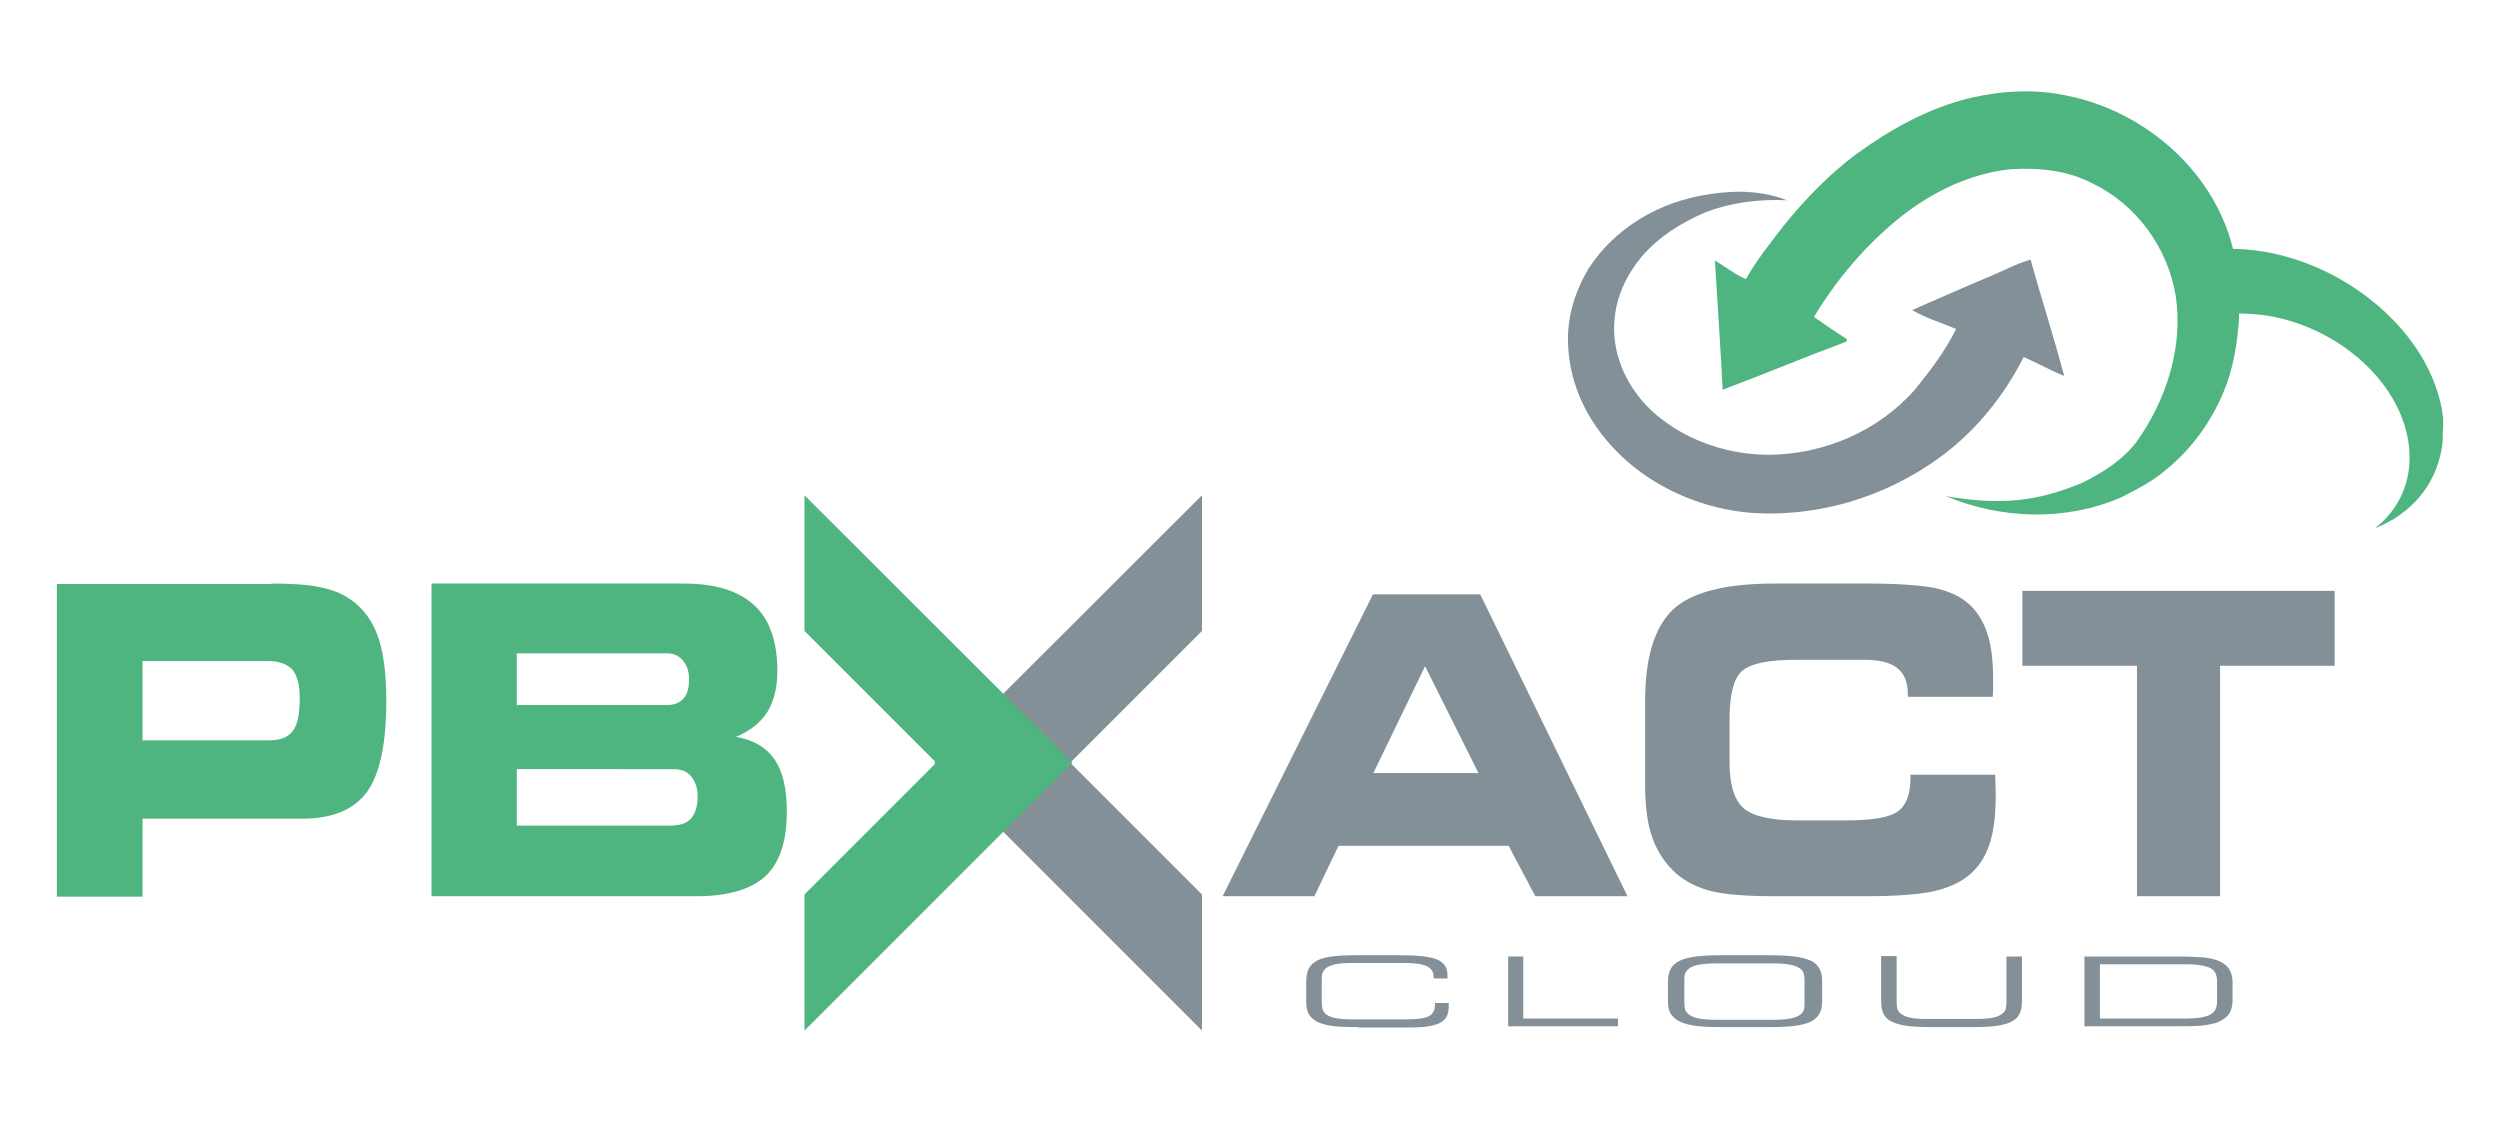
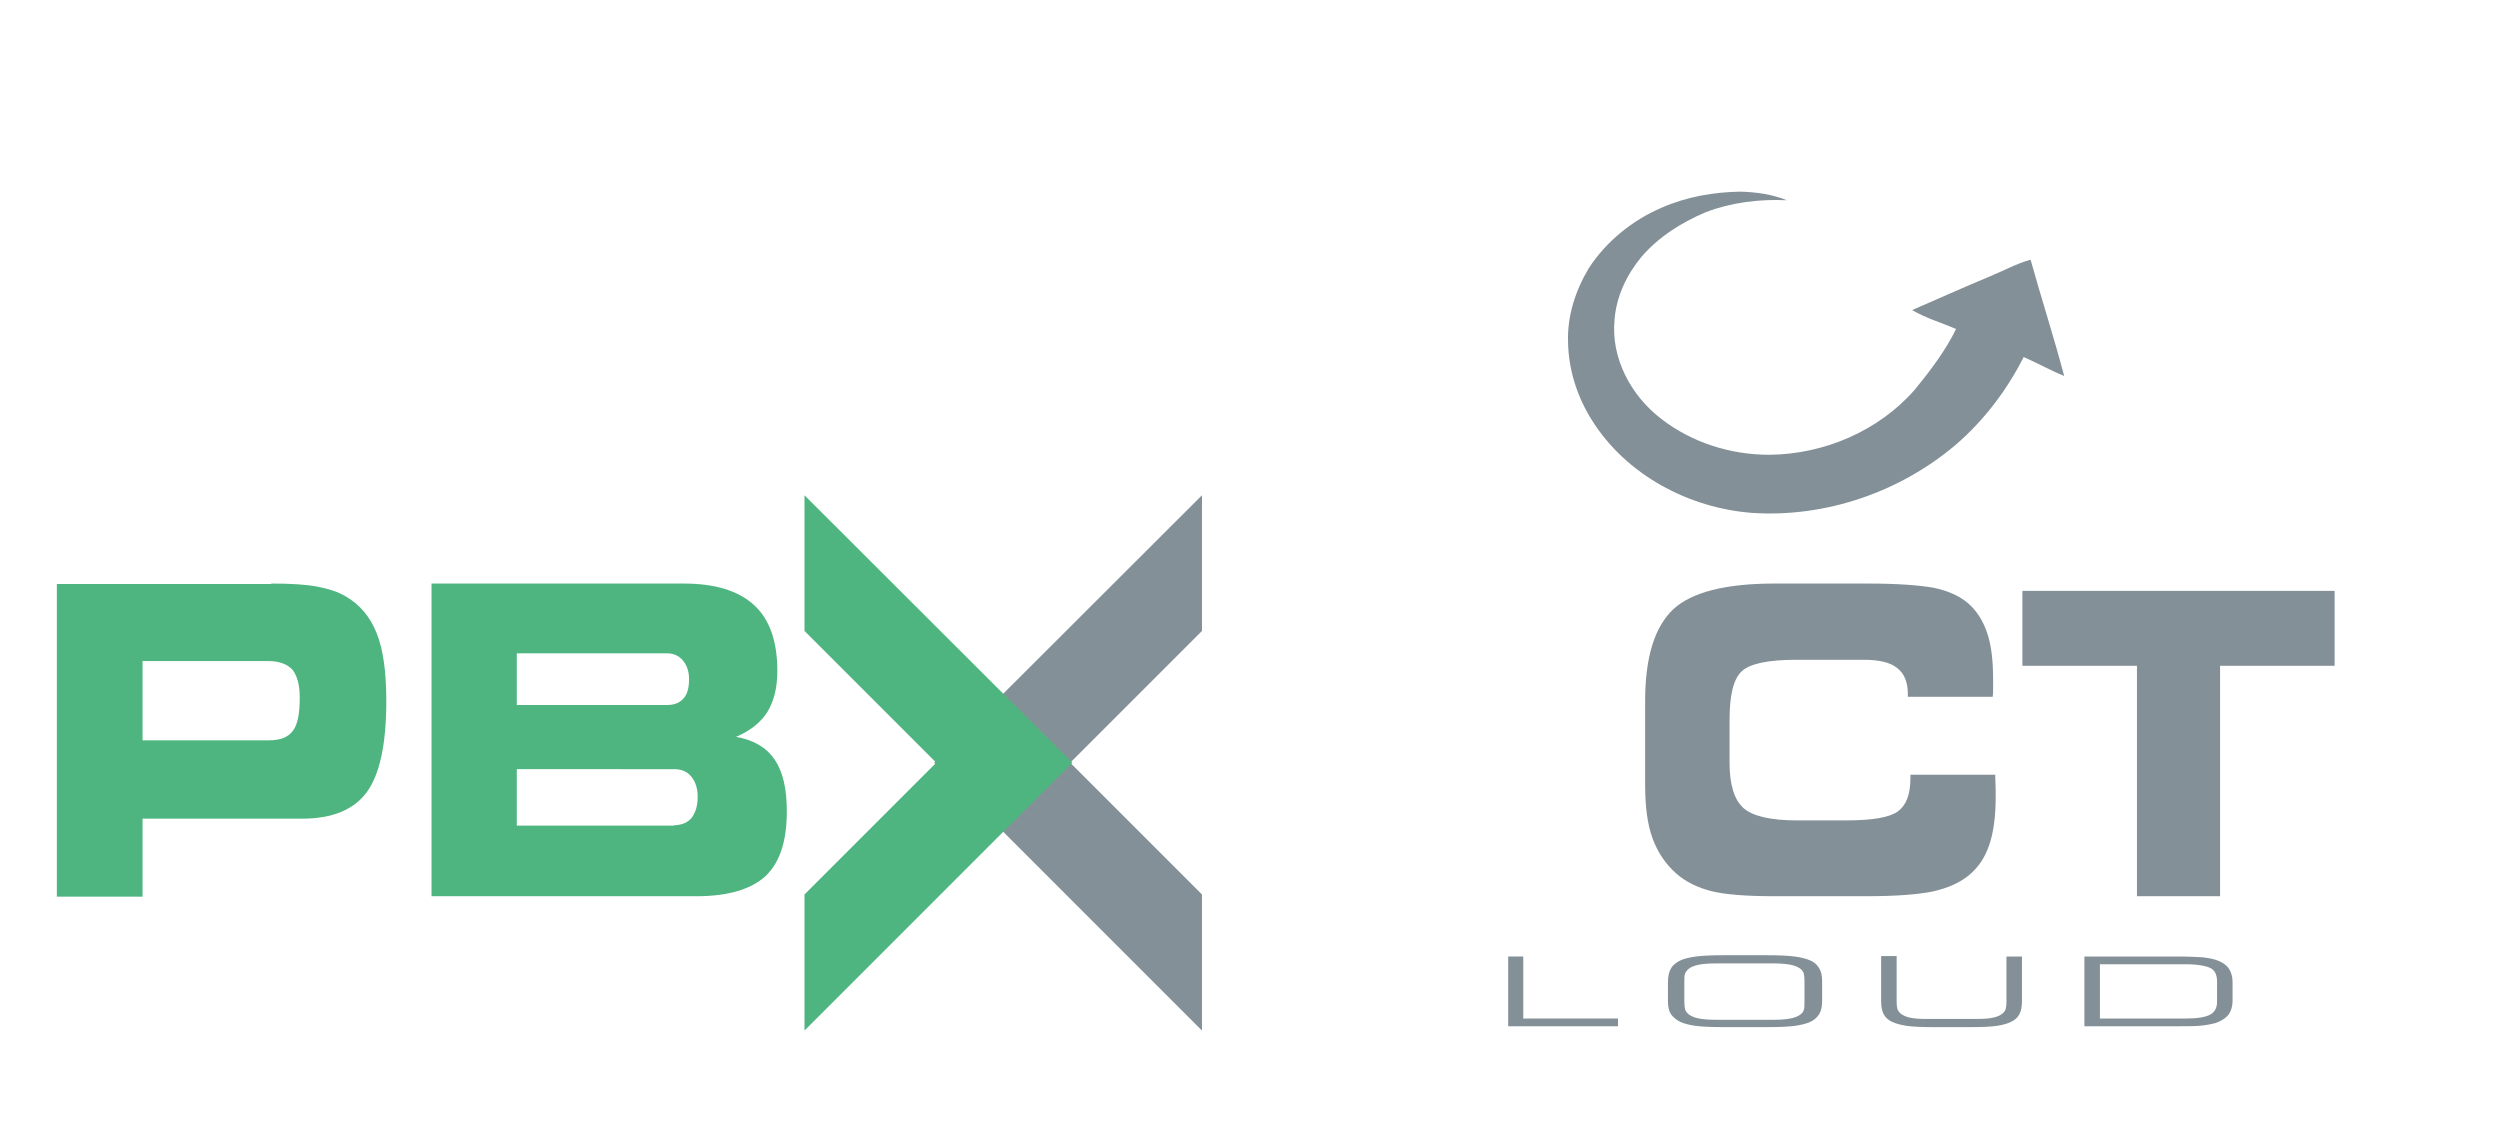
<svg xmlns="http://www.w3.org/2000/svg" version="1.1" id="Layer_1" x="0px" y="0px" viewBox="0 0 580.5 260.5" style="enable-background:new 0 0 580.5 260.5;" xml:space="preserve">
  <style type="text/css">
	.st0{fill:#4FB580;}
	.st1{fill:#FFFFFF;}
	.st2{fill:#839097;}
</style>
  <g>
    <g>
      <path class="st0" d="M63,135.5c4.4,0,8,0.2,10.6,0.7c2.6,0.5,4.9,1.2,6.7,2.3c3.3,1.9,5.7,4.8,7.2,8.6c1.5,3.8,2.2,9,2.2,15.7    c0,9.9-1.5,17-4.5,21.1c-3,4.1-8,6.2-15.1,6.2H33.1v18.1H13.2v-72.6H63z M62.3,153.5H33.1v18.4h29.3c2.7,0,4.5-0.7,5.6-2.2    c1.1-1.4,1.6-4,1.6-7.7c0-3-0.6-5.1-1.7-6.5C66.7,154.2,64.8,153.5,62.3,153.5z" />
      <path class="st0" d="M161.8,208.1h-61.6v-72.6h58.6c7.3,0,12.7,1.7,16.3,5c3.6,3.3,5.4,8.4,5.4,15.3c0,3.9-0.8,7-2.3,9.5    c-1.6,2.5-4,4.4-7.3,5.8c4.1,0.7,7.1,2.5,9,5.3c1.9,2.8,2.8,6.8,2.8,12c0,6.9-1.6,11.8-4.9,15    C174.4,206.5,169.1,208.1,161.8,208.1z M154.9,163.7c1.7,0,2.9-0.5,3.8-1.5c0.9-1,1.3-2.5,1.3-4.5c0-1.8-0.5-3.2-1.4-4.3    c-0.9-1.1-2.2-1.7-3.7-1.7H120v12H154.9z M156.6,191.6c1.7,0,3.1-0.6,4-1.7c0.9-1.2,1.4-2.8,1.4-4.9c0-1.9-0.5-3.5-1.5-4.7    c-1-1.2-2.3-1.7-4-1.7H120v13.1H156.6z" />
    </g>
    <polygon class="st2" points="279.1,146.5 248.5,177.1 279.1,207.7 279.1,239.3 216.9,177.1 279.1,115  " />
    <polygon class="st0" points="186.8,146.5 217.4,177.1 186.8,207.7 186.8,239.3 249,177.1 186.8,115  " />
    <g>
      <path class="st2" d="M443,161.9v-0.7c0-2.8-0.8-4.8-2.5-6.1c-1.6-1.3-4.2-1.9-7.8-1.9h-15.5c-6.7,0-10.9,0.9-12.8,2.7    c-1.9,1.8-2.8,5.5-2.8,11.3v9.9c0,5.1,1.1,8.6,3.2,10.5c2.1,1.9,6.3,2.9,12.5,2.9h11.3c6.2,0,10.2-0.7,12.1-2.1    c1.9-1.4,2.9-3.9,2.9-7.7v-0.8h19.7c0,0.1,0,0.3,0,0.5c0.1,2.1,0.1,3.6,0.1,4.6c0,4.5-0.5,8.3-1.5,11.2c-1,3-2.6,5.3-4.8,7.1    c-2.1,1.7-4.8,2.9-8.3,3.7c-3.5,0.7-8.5,1.1-15.2,1.1h-21.7c-6.6,0-11.5-0.4-14.6-1.2c-3.1-0.8-5.8-2.1-8-4    c-2.6-2.3-4.4-5-5.6-8.3c-1.2-3.3-1.7-7.4-1.7-12.5v-19.3c0-10.2,2.2-17.2,6.5-21.3c4.3-4,12.2-6,23.5-6h21.7c7,0,12.1,0.4,15.4,1    c3.3,0.7,5.9,1.9,7.8,3.5c2,1.7,3.5,4,4.5,6.9c1,2.9,1.4,6.5,1.4,10.9c0,1,0,1.8,0,2.4c0,0.6,0,1.1-0.1,1.6H443z" />
      <path class="st2" d="M515.6,208.1h-19.4v-53.5h-26.6v-17.4h72.5v17.4h-26.6V208.1z" />
-       <path class="st2" d="M343.7,138h-24.9l-34.9,70.1h21.3l5.6-11.7h39.5l6.2,11.7h21.4L343.7,138z M318.9,179.5l12-24.8l12.4,24.8    H318.9z" />
    </g>
    <path class="st2" d="M385.9,48.2c5.7-2.5,12-3.6,18.2-3.7c3.6,0.1,7.4,0.6,10.8,2c-6.4-0.3-12.9,0.5-18.9,2.8   c-5.6,2.4-10.9,5.7-14.9,10.4c-3.4,4.1-5.8,9.2-6.2,14.5c-0.9,9,3.9,17.8,10.9,23.1c7.1,5.5,16.1,8.3,25,8.3   c12.7-0.1,25.4-5.5,33.8-15.1c3.6-4.4,7.1-9,9.6-14.1c-3.4-1.5-7-2.5-10.2-4.4c6-2.6,12-5.3,18-7.8c3.2-1.3,6.2-3,9.5-3.9   c2.5,9,5.4,17.9,7.8,27c-3.2-1.3-6.2-3-9.4-4.4c-3.9,7.7-9.2,14.7-15.8,20.4c-13,11-30.2,16.9-47.2,15.8   c-14.8-1.1-29.4-8.9-37.3-21.6c-3.4-5.4-5.4-11.7-5.5-18.1c-0.2-6,1.7-11.9,4.8-17.1C373,56,379.1,51.1,385.9,48.2z" />
-     <path class="st0" d="M567.3,98.9C567.3,98.9,567.3,98.9,567.3,98.9c0-0.3,0-0.5,0-0.7c0-0.1,0-0.1,0-0.2c0-0.2,0-0.4,0-0.6   c0-0.1,0-0.1,0-0.2c0-0.2,0-0.4-0.1-0.6c0,0,0,0,0-0.1c0-0.2-0.1-0.5-0.1-0.7c0,0,0-0.1,0-0.1c0-0.2-0.1-0.4-0.1-0.6   c0-0.1,0-0.2,0-0.2c0-0.2-0.1-0.3-0.1-0.5c0-0.1,0-0.2-0.1-0.2c0-0.2-0.1-0.3-0.1-0.5c0-0.1,0-0.1,0-0.2c-0.1-0.2-0.1-0.5-0.2-0.7   c-4.7-18.6-25.8-34.3-47.1-35c-0.3,0-0.6,0-0.9,0c0,0,0,0,0,0c-0.6-2.5-1.4-4.9-2.5-7.3c-6.4-14.4-20.3-25-35.6-28.2   c-7.5-1.7-15.3-1.3-22.7,0.4C447.9,25,439,30,431,35.8c-6.4,4.8-11.9,10.5-16.9,16.7c-3.1,4-6.2,7.9-8.7,12.3   c-2.6-1.1-4.8-2.9-7.2-4.3c0.6,10,1.3,20,1.8,30c9.6-3.6,19.1-7.6,28.8-11.2c0-0.1,0-0.4,0-0.6c-2.6-1.6-5.1-3.4-7.6-5.1   c5.3-8.8,12.1-16.8,20.1-23.2c7.3-5.8,16.1-10.1,25.5-11.1c6.5-0.4,13.2,0.2,19.1,3.3c10.2,4.9,17.5,15,19.3,26.1   c1.7,11.3-1.8,22.9-8,32.3c-3.2,5.1-8.4,8.5-13.7,11.1c-4,1.7-8.2,3-12.5,3.7c-6.4,1-12.9,0.5-19.2-0.6c12.9,5.4,28,5.9,40.9,0.2   c3.5-1.8,7.1-3.6,10.1-6.2c6-4.8,10.7-11.3,13.6-18.4c2.2-5.3,3.1-11,3.5-16.7c0-0.4,0-0.9,0-1.3c2.1,0,4.4,0.2,6.6,0.5   c18.1,3,32.9,17.6,33,32.7c0.1,6.9-3,12.8-8.1,16.7c8.4-3.3,14-9.9,15.5-18.2v0l0,0c0.2-0.9,0.3-1.8,0.3-2.8c0,0,0,0,0,0   c0-0.2,0-0.4,0-0.7c0,0,0,0,0-0.1c0-0.2,0-0.5,0-0.7c0,0,0,0,0,0C567.3,99.9,567.3,99.4,567.3,98.9z" />
    <g>
-       <path class="st2" d="M315.5,238.5c-2.9,0-5-0.1-6.3-0.3c-1.3-0.2-2.4-0.5-3.3-0.9c-0.9-0.5-1.6-1.1-2-1.8c-0.4-0.8-0.6-1.8-0.6-3    v-4.4c0-1.3,0.2-2.4,0.6-3.2c0.4-0.8,1.1-1.4,2-1.9c0.8-0.4,2-0.7,3.3-0.9c1.4-0.2,3.5-0.3,6.3-0.3h8.9c4.6,0,7.7,0.3,9.3,1    c1.6,0.7,2.4,1.8,2.4,3.6c0,0.2,0,0.4,0,0.5c0,0.1,0,0.2,0,0.3h-3.2v-0.2c0-1.3-0.5-2.1-1.5-2.6c-1-0.5-2.7-0.8-5.1-0.8h-12.3    c-1.7,0-3,0.1-3.9,0.3c-0.9,0.2-1.7,0.5-2.2,0.9c-0.4,0.3-0.6,0.7-0.8,1.1c-0.2,0.4-0.2,1.1-0.2,2.1v0.3v4c0,1,0.1,1.7,0.2,2.1    c0.2,0.4,0.4,0.8,0.8,1.1c0.5,0.4,1.2,0.7,2.2,0.9c0.9,0.2,2.2,0.3,3.9,0.3h12.2c2.7,0,4.5-0.2,5.5-0.7c1-0.5,1.5-1.4,1.5-2.7    v-0.4h3.2c0,0.1,0,0.2,0,0.4c0,0.2,0,0.3,0,0.4c0,1-0.2,1.8-0.5,2.4c-0.4,0.6-0.9,1.1-1.7,1.5c-0.8,0.4-1.8,0.6-3.2,0.8    s-3.6,0.2-6.7,0.2H315.5z" />
      <path class="st2" d="M350.2,238.3v-16.2h3.5v14.4h22v1.8H350.2z" />
      <path class="st2" d="M400.4,238.5c-3,0-5.3-0.1-6.7-0.3c-1.4-0.2-2.6-0.5-3.5-0.9c-1-0.5-1.7-1.1-2.2-1.8c-0.5-0.8-0.7-1.7-0.7-3    v-4.4c0-1.3,0.2-2.4,0.7-3.2c0.4-0.8,1.2-1.4,2.2-1.9c0.9-0.4,2.1-0.7,3.6-0.9c1.5-0.2,3.7-0.3,6.7-0.3h9.5c3,0,5.2,0.1,6.7,0.3    c1.5,0.2,2.7,0.5,3.6,0.9c1,0.4,1.7,1.1,2.1,1.8c0.5,0.8,0.7,1.8,0.7,3.1v4.5c0,1.3-0.2,2.3-0.7,3.1c-0.5,0.8-1.2,1.4-2.1,1.8    c-0.9,0.4-2.1,0.7-3.5,0.9c-1.4,0.2-3.7,0.3-6.7,0.3H400.4z M411.5,223.7h-12.8c-1.8,0-3.2,0.1-4.2,0.3c-1,0.2-1.8,0.5-2.3,0.9    c-0.4,0.3-0.7,0.7-0.9,1.1c-0.2,0.4-0.2,1.1-0.2,2.1v0.3v4c0,1,0.1,1.7,0.2,2.1c0.2,0.4,0.5,0.8,0.9,1.1c0.6,0.4,1.3,0.7,2.3,0.9    c1,0.2,2.4,0.3,4.2,0.3h12.8c1.8,0,3.2-0.1,4.2-0.3c1-0.2,1.8-0.5,2.3-0.9c0.4-0.3,0.7-0.6,0.8-1c0.2-0.4,0.2-1,0.2-1.9V232v-4.2    c0-0.9-0.1-1.5-0.2-1.9c-0.2-0.4-0.4-0.7-0.8-1c-0.6-0.4-1.3-0.7-2.3-0.9C414.7,223.8,413.3,223.7,411.5,223.7z" />
      <path class="st2" d="M448.9,238.5c-2.8,0-4.8-0.1-6.2-0.3c-1.3-0.2-2.4-0.5-3.3-0.9c-0.9-0.4-1.6-1-2-1.8c-0.4-0.7-0.6-1.7-0.6-3    v-10.5h3.6v10.5c0,0.9,0.1,1.5,0.2,1.9c0.2,0.4,0.4,0.7,0.8,1c0.5,0.4,1.2,0.7,2.1,0.9c0.9,0.2,2.2,0.3,3.8,0.3H459    c1.6,0,2.9-0.1,3.8-0.3c0.9-0.2,1.6-0.5,2.1-0.9c0.4-0.3,0.6-0.6,0.8-1c0.1-0.4,0.2-1,0.2-1.9V232v-9.9h3.6v10.4    c0,1.2-0.2,2.3-0.6,3c-0.4,0.8-1.1,1.4-2,1.8c-0.8,0.4-1.9,0.7-3.2,0.9c-1.3,0.2-3.4,0.3-6.2,0.3H448.9z" />
      <path class="st2" d="M505.3,222.1c2.8,0,4.9,0.1,6.3,0.2c1.4,0.2,2.6,0.4,3.5,0.8c1.2,0.5,2,1.1,2.5,1.9c0.5,0.8,0.8,1.8,0.8,3    v4.4c0,1.2-0.3,2.2-0.8,3c-0.5,0.8-1.4,1.4-2.5,1.9c-0.9,0.4-2.1,0.6-3.5,0.8c-1.4,0.2-3.5,0.2-6.3,0.2H484v-16.2H505.3z     M507.6,223.9h-20v12.6h20c2.6,0,4.5-0.3,5.6-0.9c1.1-0.6,1.6-1.6,1.6-3v-4.7c0-1.5-0.5-2.6-1.5-3.1S510.3,223.9,507.6,223.9z" />
    </g>
  </g>
</svg>